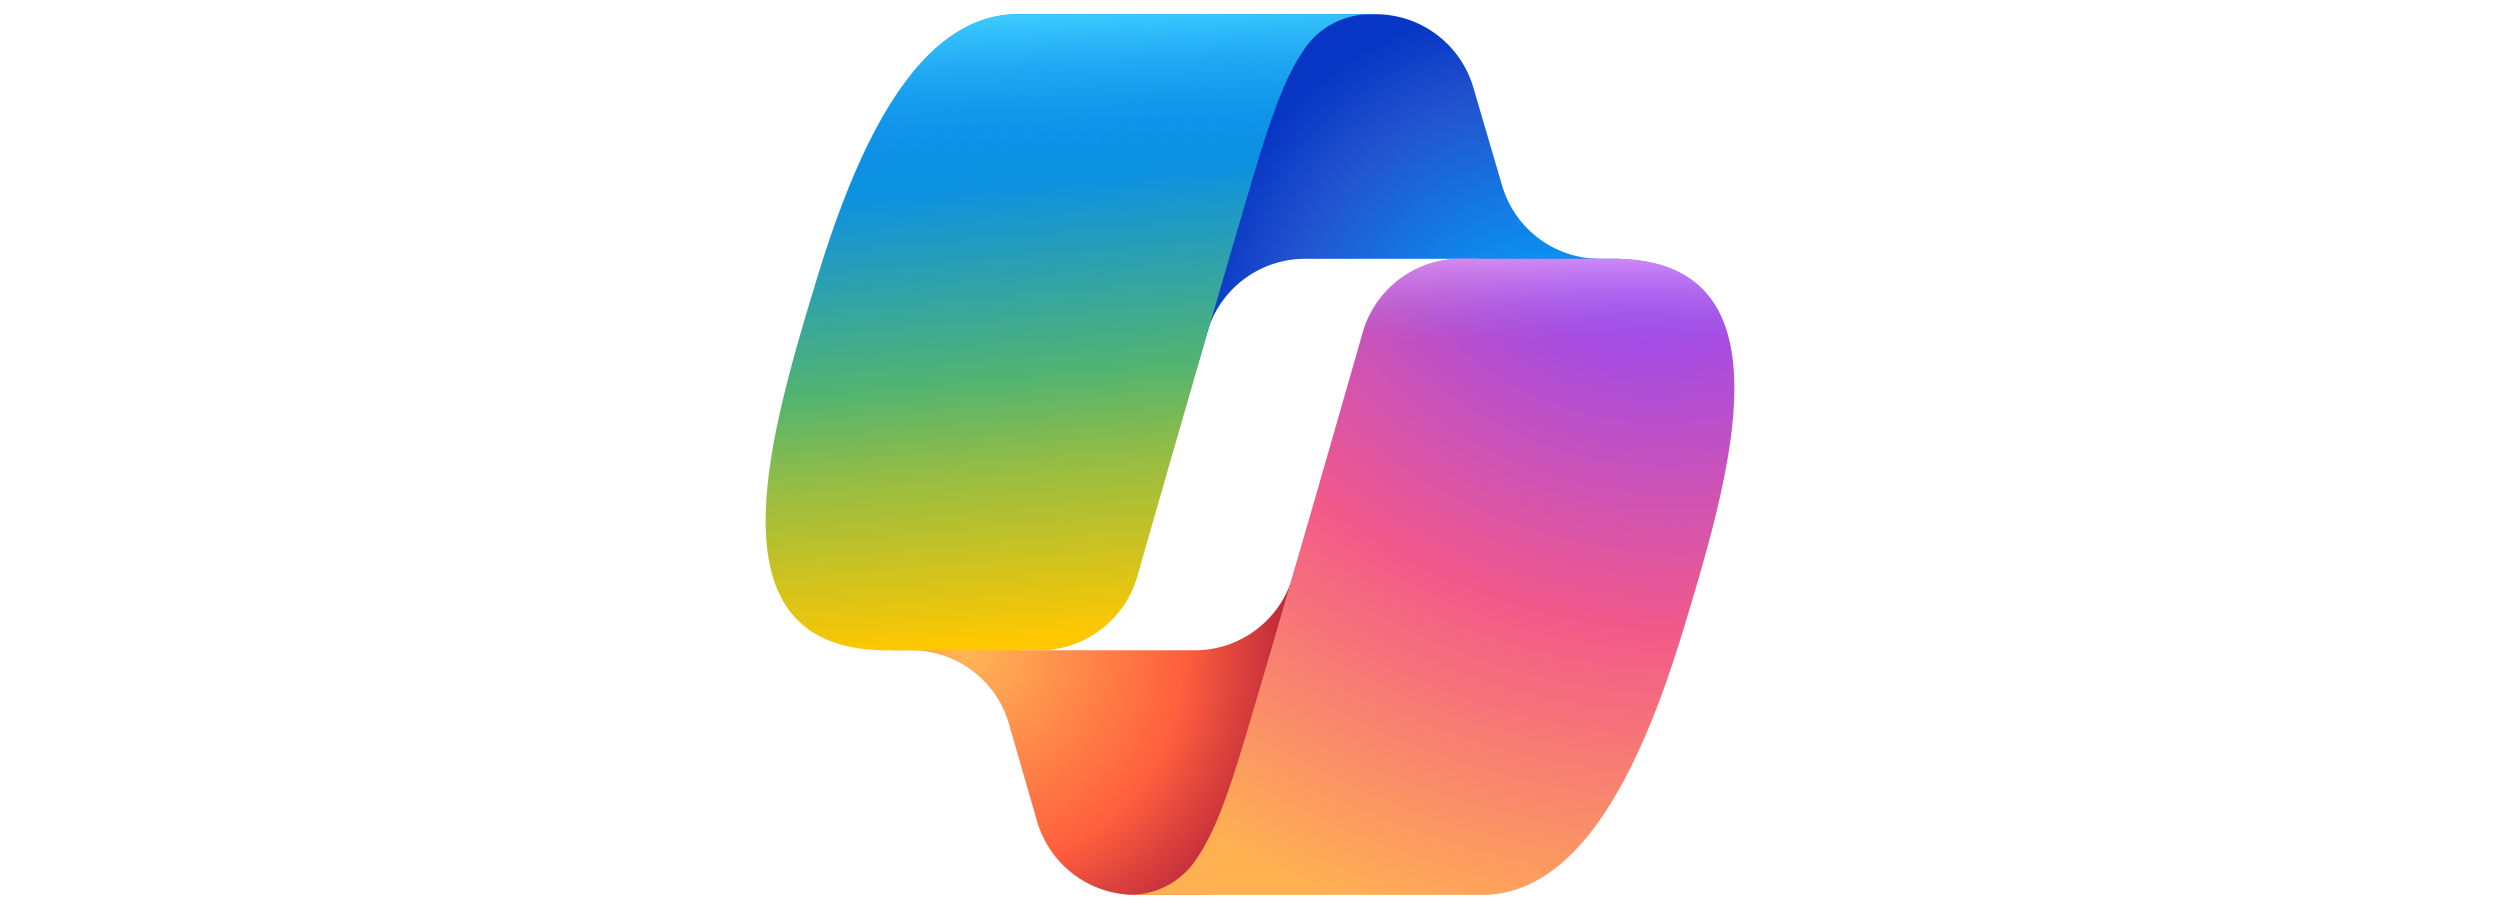
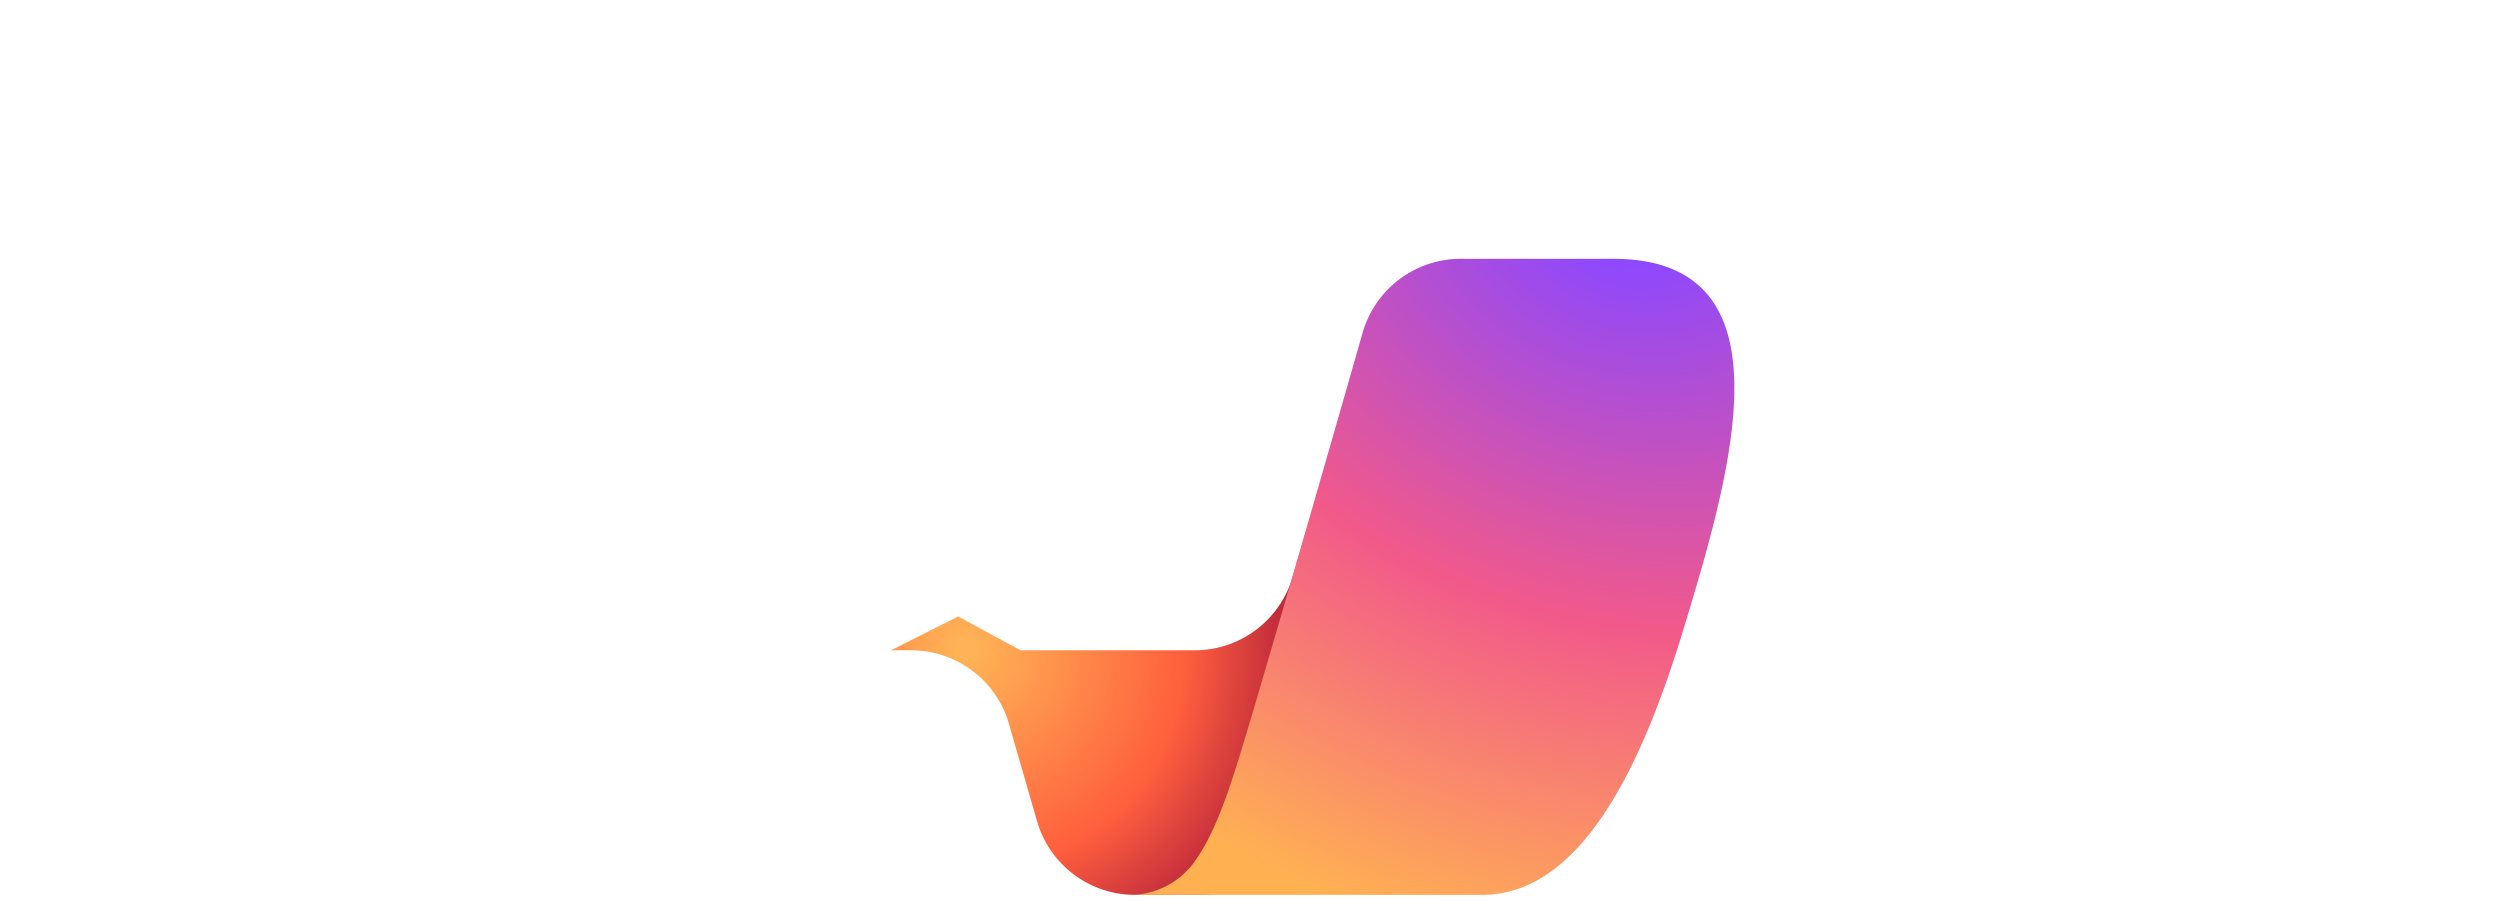
<svg xmlns="http://www.w3.org/2000/svg" width="176" height="64" fill="none" viewBox="0 0 176 64">
-   <path fill="url(#a)" d="M103.72 6.15A7.18 7.18 0 0 0 96.84 1h-2.1a7.18 7.18 0 0 0-7.06 5.88L84.1 26.43l.89-3.05a7.18 7.18 0 0 1 6.88-5.16h12.18l5.1 2 4.92-2h-1.43a7.18 7.18 0 0 1-6.89-5.15l-2.03-6.92Z" />
  <path fill="url(#b)" d="M73.01 57.82a7.18 7.18 0 0 0 6.9 5.18h4.45c3.89 0 7.07-3.1 7.17-7l.49-18.84L91 40.62a7.18 7.18 0 0 1-6.88 5.16H71.84l-4.38-2.38-4.73 2.38h1.4c3.2 0 6.02 2.11 6.9 5.18l1.98 6.86Z" />
-   <path fill="url(#c)" d="M96.53 1H71.67c-7.1 0-11.37 9.39-14.21 18.78-3.37 11.12-7.77 26 4.97 26h10.74c3.2 0 6.02-2.13 6.9-5.21 1.87-6.53 5.14-17.92 7.7-26.6 1.31-4.4 2.4-8.19 4.07-10.54A5.6 5.6 0 0 1 96.53 1Z" />
-   <path fill="url(#d)" d="M96.53 1H71.67c-7.1 0-11.37 9.39-14.21 18.78-3.37 11.12-7.77 26 4.97 26h10.74c3.2 0 6.02-2.13 6.9-5.21 1.87-6.53 5.14-17.92 7.7-26.6 1.31-4.4 2.4-8.19 4.07-10.54A5.6 5.6 0 0 1 96.53 1Z" />
  <path fill="url(#e)" d="M79.47 63h24.86c7.1 0 11.37-9.39 14.21-18.78 3.37-11.12 7.77-26-4.97-26h-10.73a7.18 7.18 0 0 0-6.91 5.2c-1.87 6.54-5.14 17.93-7.7 26.6-1.31 4.4-2.4 8.2-4.07 10.55A5.6 5.6 0 0 1 79.47 63Z" />
-   <path fill="url(#f)" d="M79.47 63h24.86c7.1 0 11.37-9.39 14.21-18.78 3.37-11.12 7.77-26-4.97-26h-10.73a7.18 7.18 0 0 0-6.91 5.2c-1.87 6.54-5.14 17.93-7.7 26.6-1.31 4.4-2.4 8.2-4.07 10.55A5.6 5.6 0 0 1 79.47 63Z" />
  <defs>
    <radialGradient id="a" cx="0" cy="0" r="1" gradientTransform="matrix(-16.989 -20.753 19.515 -15.975 109.71 26.6)" gradientUnits="userSpaceOnUse">
      <stop offset=".1" stop-color="#00AEFF" />
      <stop offset=".77" stop-color="#2253CE" />
      <stop offset="1" stop-color="#0736C4" />
    </radialGradient>
    <radialGradient id="b" cx="0" cy="0" r="1" gradientTransform="rotate(51.84 -12.96 92.83) scale(24.786 24.043)" gradientUnits="userSpaceOnUse">
      <stop stop-color="#FFB657" />
      <stop offset=".63" stop-color="#FF5F3D" />
      <stop offset=".92" stop-color="#C02B3C" />
    </radialGradient>
    <radialGradient id="e" cx="0" cy="0" r="1" gradientTransform="rotate(109.27 52.51 47.67) scale(59.5 71.279)" gradientUnits="userSpaceOnUse">
      <stop offset=".07" stop-color="#8C48FF" />
      <stop offset=".5" stop-color="#F2598A" />
      <stop offset=".9" stop-color="#FFB152" />
    </radialGradient>
    <linearGradient id="c" x1="70.18" x2="73.72" y1="6.42" y2="47.46" gradientUnits="userSpaceOnUse">
      <stop offset=".16" stop-color="#0D91E1" />
      <stop offset=".49" stop-color="#52B471" />
      <stop offset=".65" stop-color="#98BD42" />
      <stop offset=".94" stop-color="#FFC800" />
    </linearGradient>
    <linearGradient id="d" x1="73.28" x2="75.21" y1="1" y2="45.77" gradientUnits="userSpaceOnUse">
      <stop stop-color="#3DCBFF" />
      <stop offset=".25" stop-color="#0588F7" stop-opacity="0" />
    </linearGradient>
    <linearGradient id="f" x1="116.81" x2="116.78" y1="15.49" y2="27.68" gradientUnits="userSpaceOnUse">
      <stop offset=".06" stop-color="#F8ADFA" />
      <stop offset=".71" stop-color="#A86EDD" stop-opacity="0" />
    </linearGradient>
  </defs>
</svg>